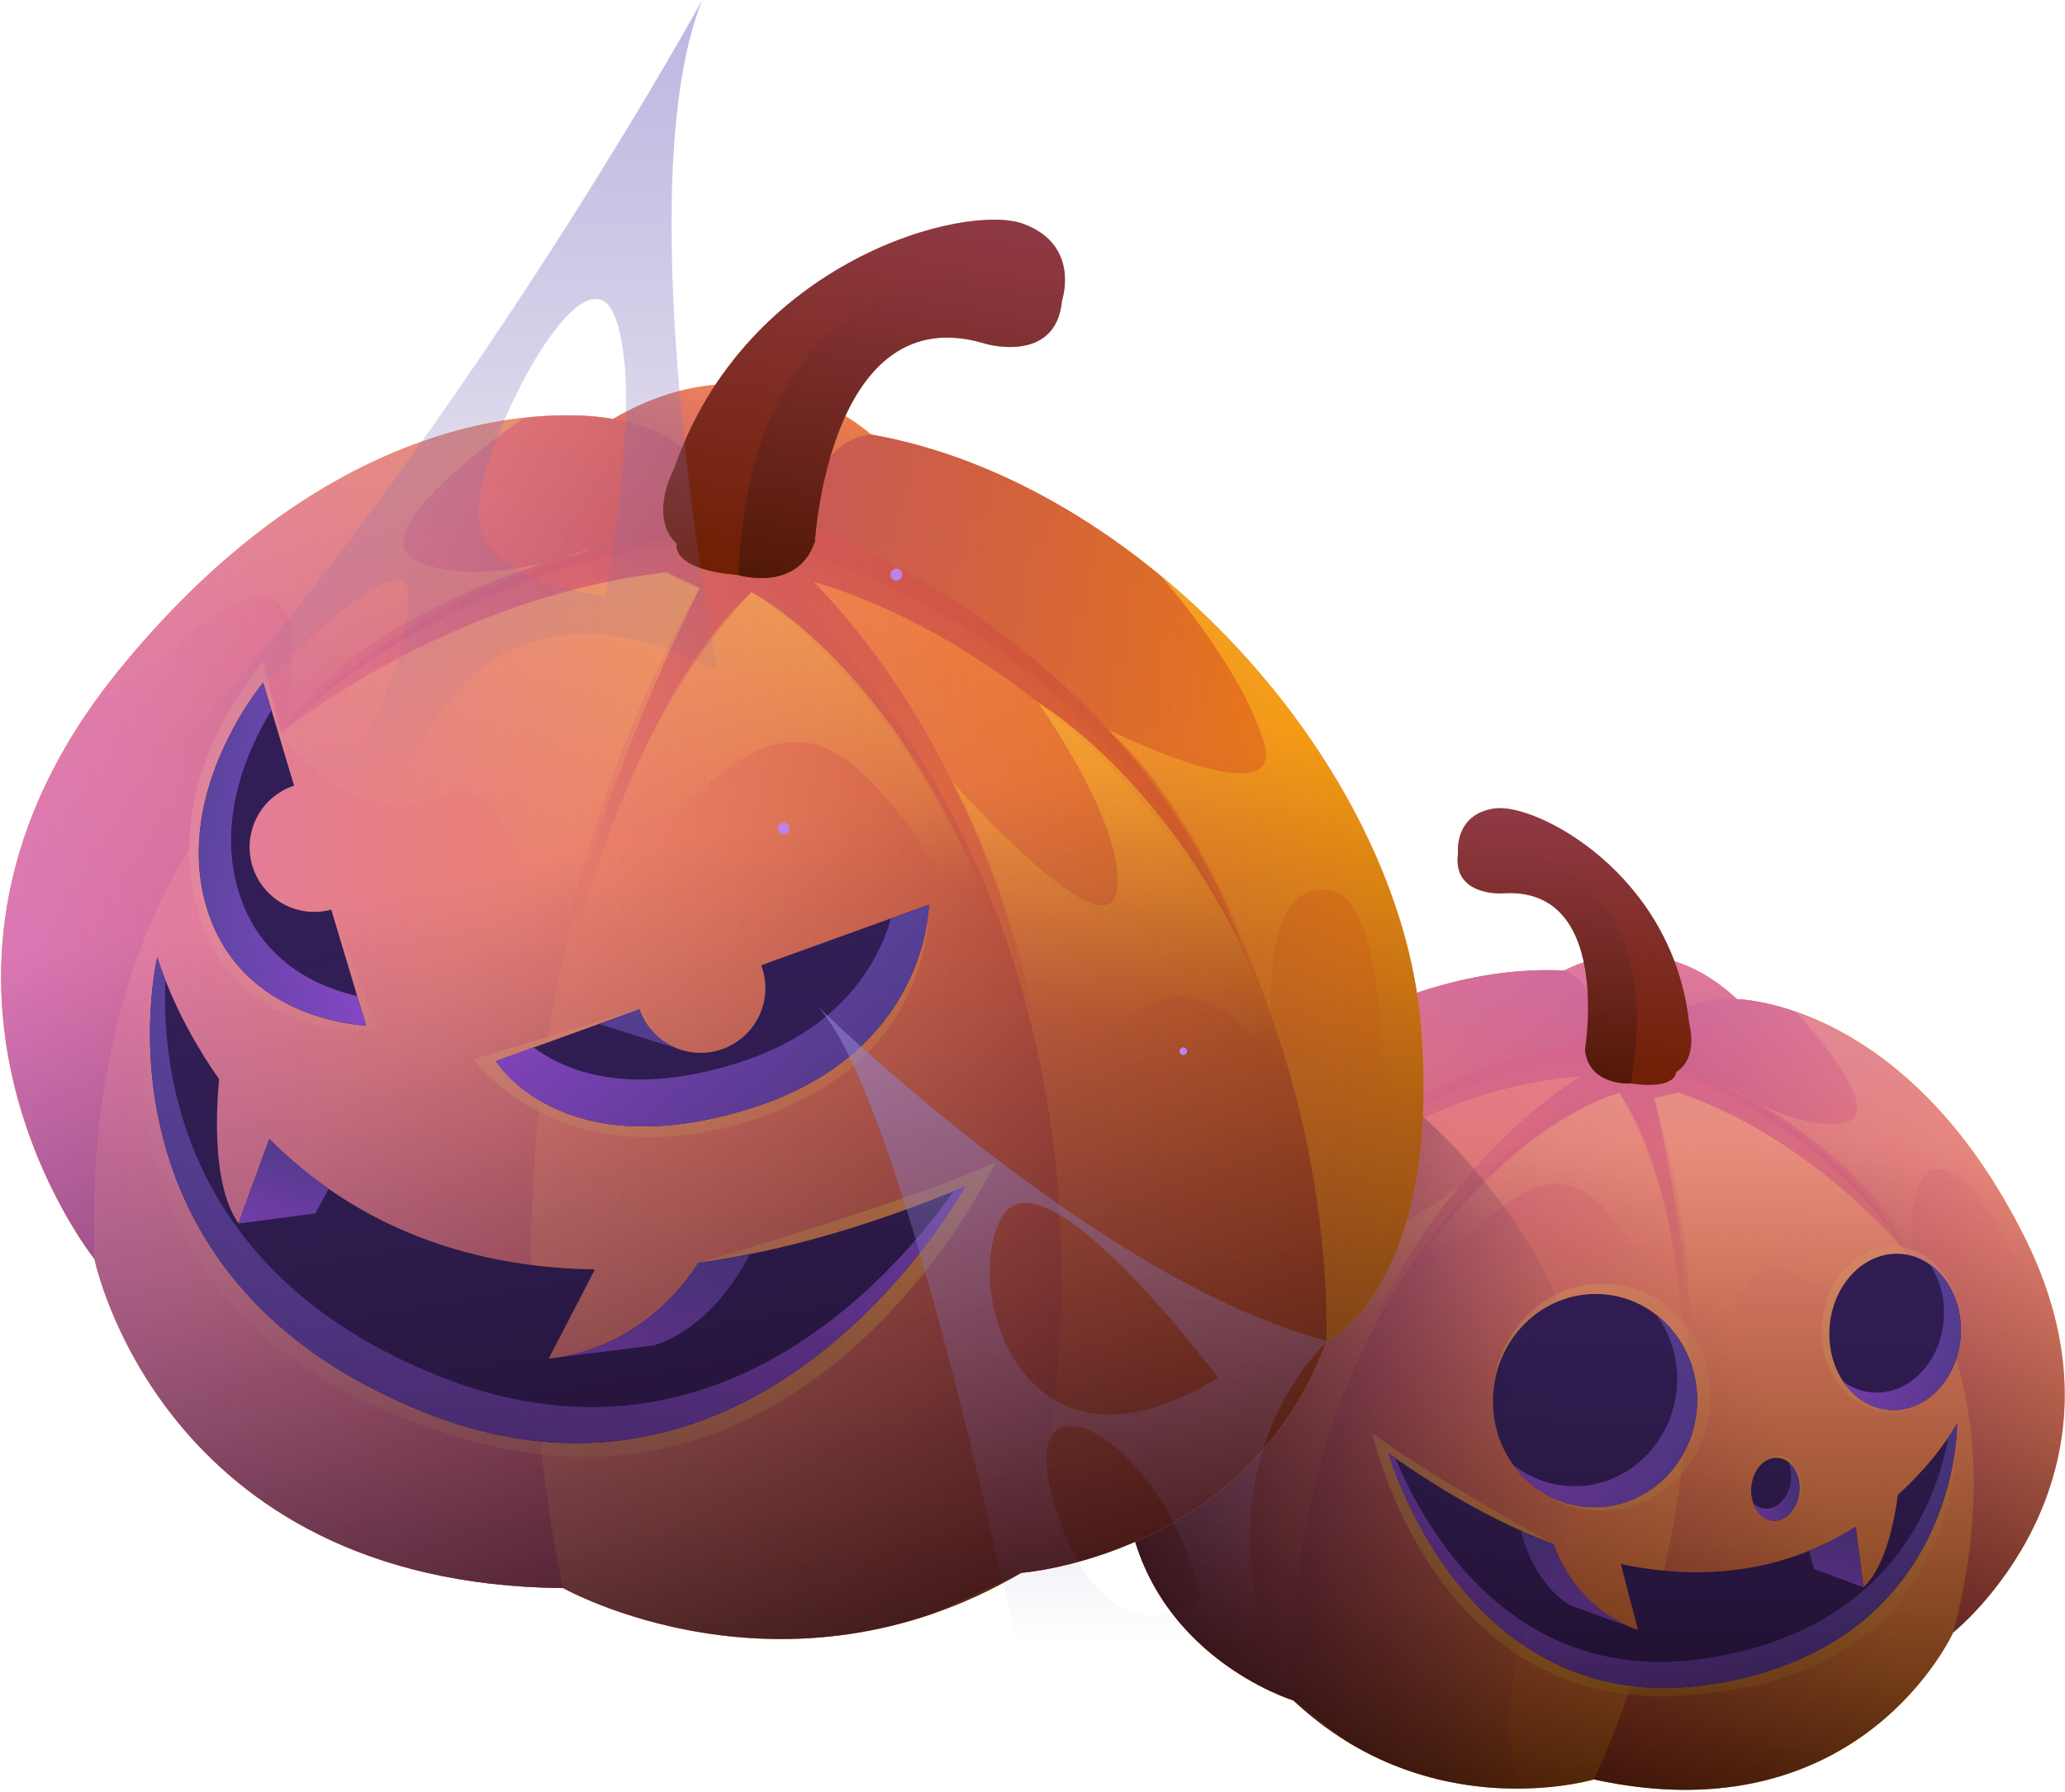
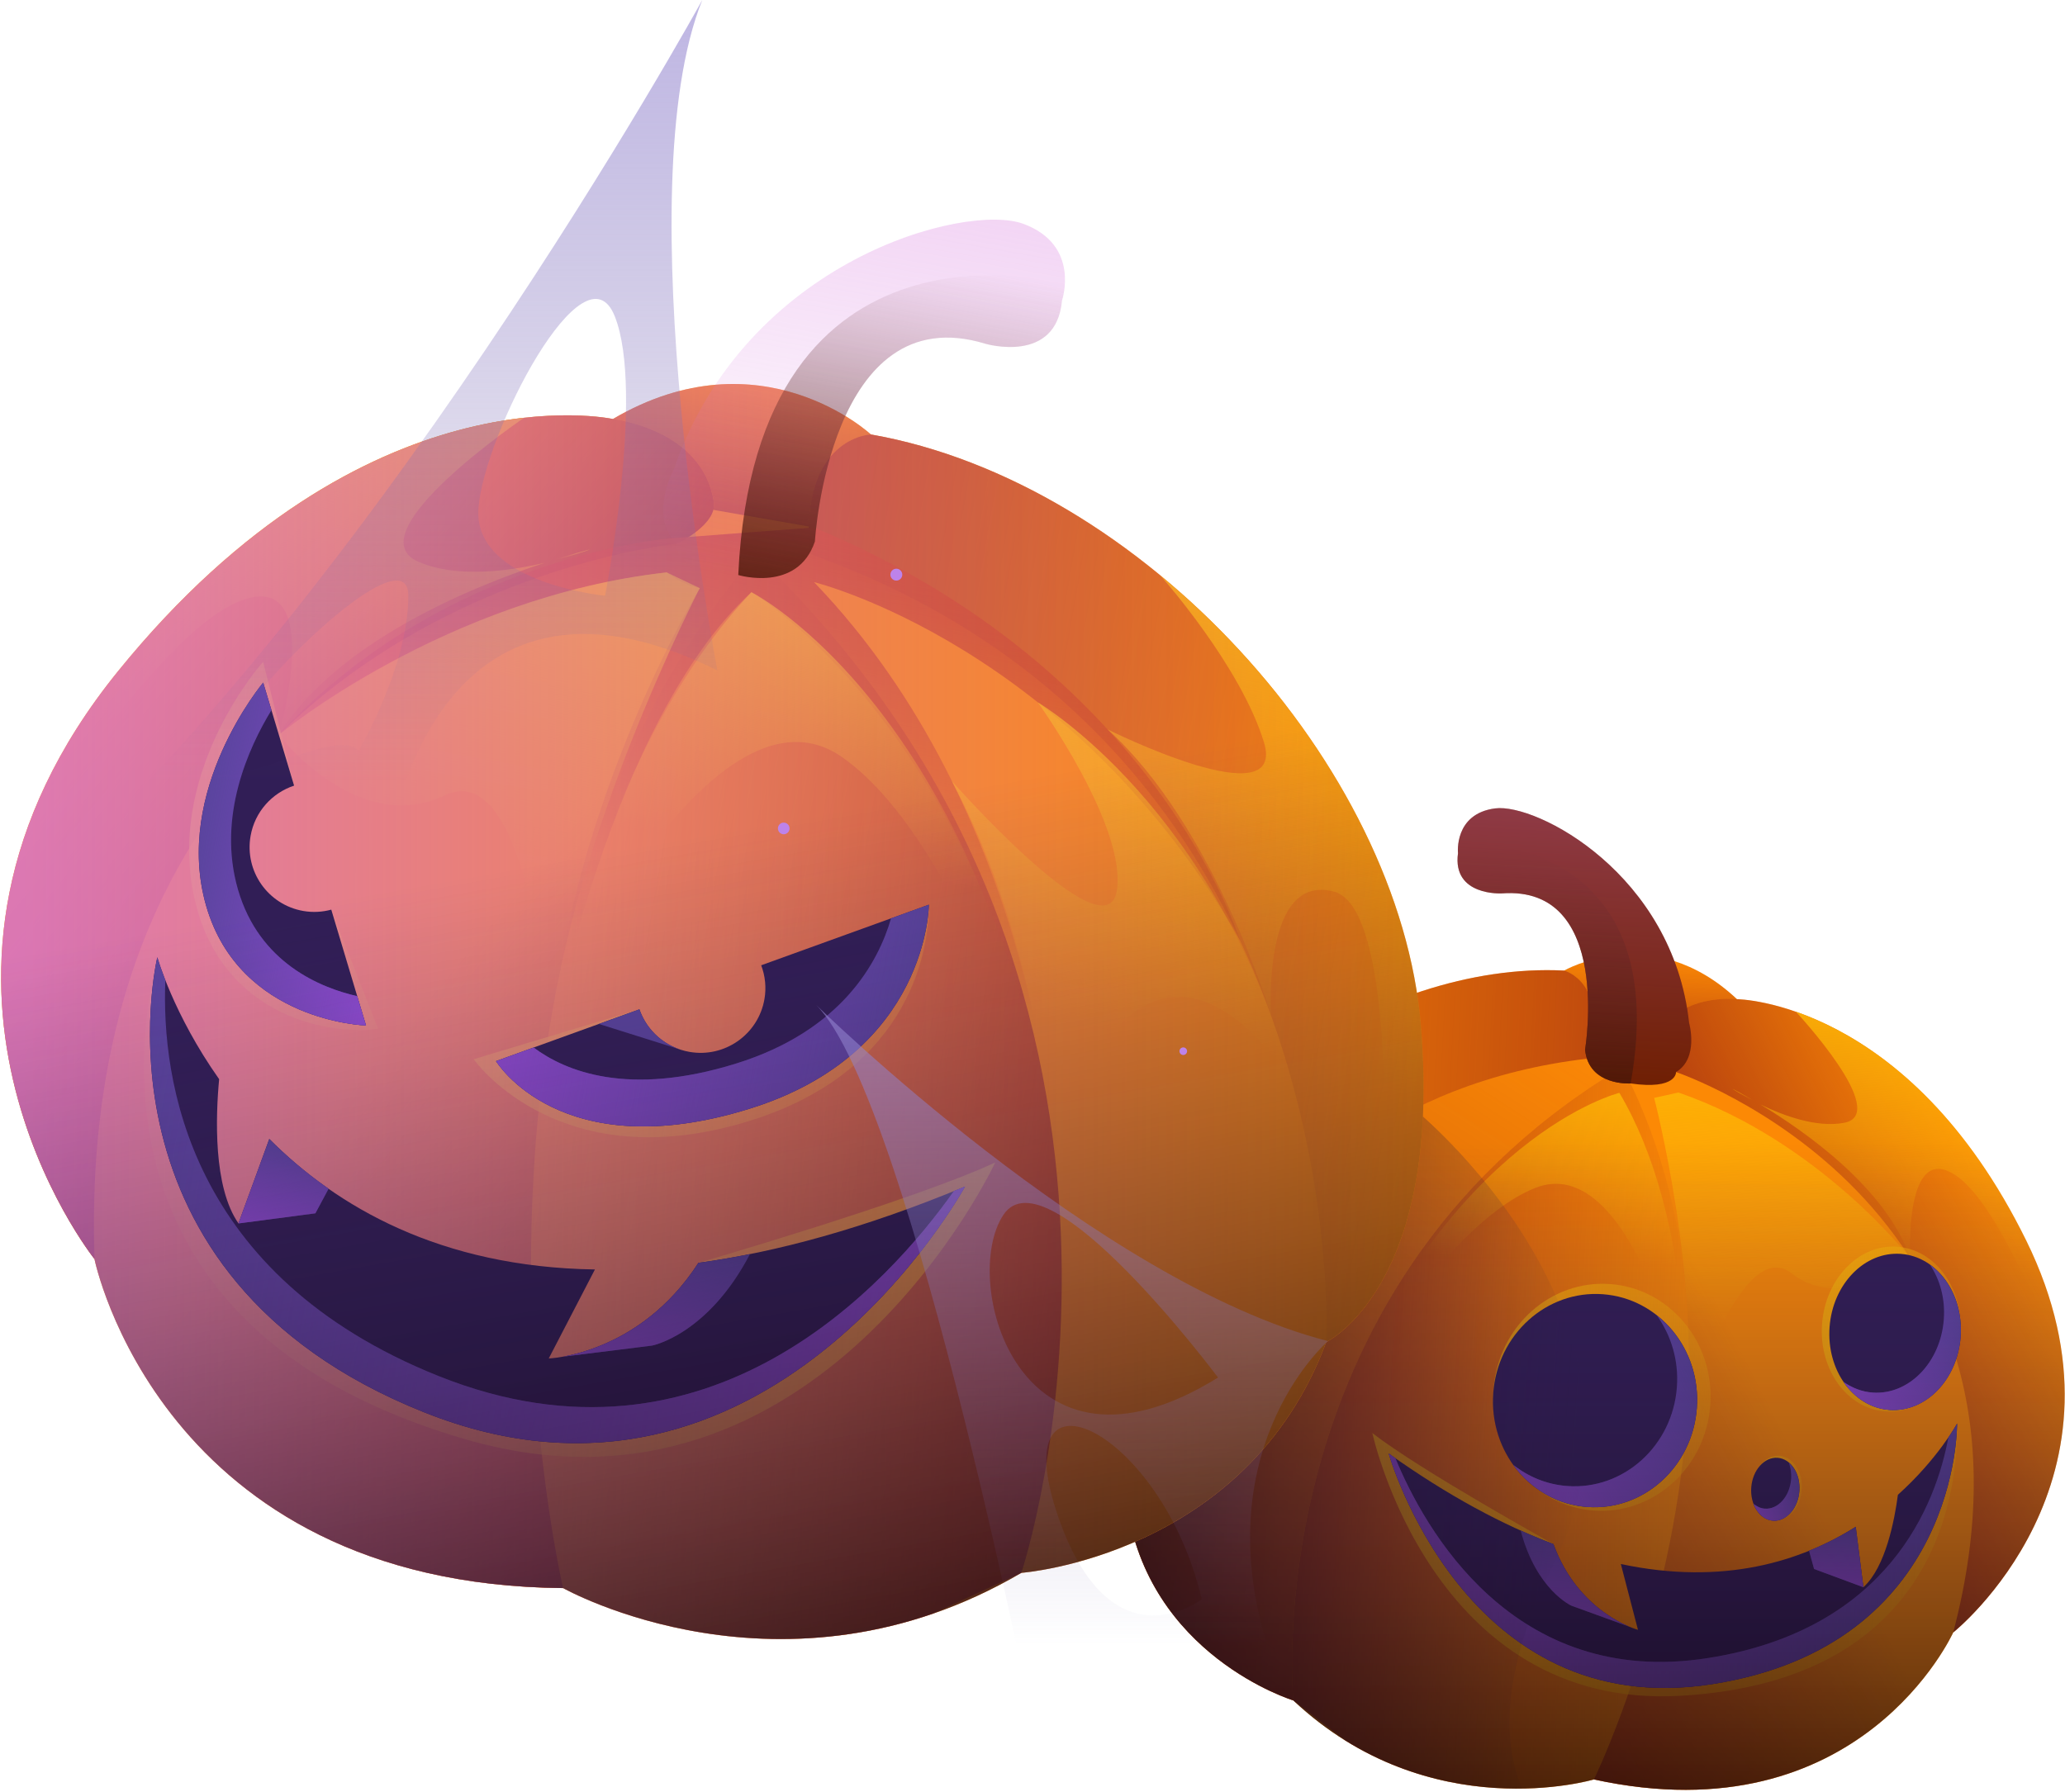
<svg xmlns="http://www.w3.org/2000/svg" width="462" height="401" viewBox="0 0 462 401" fill="none">
  <path d="M388.614 223.601C388.614 223.601 426.852 223.858 453.3 277.553C479.746 331.251 436.994 365.306 436.994 365.306C436.994 365.306 416.297 411.241 356.605 398.206C356.605 398.206 319.844 409.165 289.349 380.518C289.349 380.518 256.615 370.511 252.035 336.115C252.035 336.115 236.739 324.018 248.675 286.182C260.609 248.346 308.271 215.097 349.946 217.197C349.946 217.197 369.647 205.747 388.614 223.601Z" fill="#FC8905" />
  <path d="M453.3 277.553C479.746 331.251 436.993 365.306 436.993 365.306C462.267 269.093 374.979 239.905 374.979 239.905C374.979 239.905 369.608 235.734 370.897 232.458C374.998 222.049 388.614 223.601 388.614 223.601C388.614 223.601 426.854 223.858 453.3 277.553Z" fill="url(#paint0_linear_3005_6121)" />
  <path d="M364.826 242.457L374.982 239.905C374.982 239.905 462.27 269.093 436.996 365.306C436.996 365.306 416.299 411.241 356.606 398.206C356.606 398.206 398.332 312.664 364.826 242.457Z" fill="url(#paint1_linear_3005_6121)" />
  <path d="M396.431 398.027C395.548 398.268 394.646 398.492 393.729 398.703C394.644 398.492 395.548 398.268 396.431 398.027Z" fill="url(#paint2_linear_3005_6121)" />
  <path d="M372.733 400.416C371.619 400.358 370.489 400.279 369.344 400.176C370.489 400.279 371.619 400.361 372.733 400.416Z" fill="url(#paint3_linear_3005_6121)" />
  <path d="M380.039 400.474C378.995 400.512 377.936 400.532 376.858 400.529C377.934 400.532 378.995 400.512 380.039 400.474Z" fill="url(#paint4_linear_3005_6121)" />
  <path d="M393.203 398.819C391.358 399.228 389.446 399.57 387.466 399.839C389.446 399.572 391.358 399.228 393.203 398.819Z" fill="url(#paint5_linear_3005_6121)" />
  <path d="M404.562 395.22C403.814 395.535 403.051 395.838 402.274 396.132C403.054 395.836 403.816 395.533 404.562 395.22Z" fill="url(#paint6_linear_3005_6121)" />
  <path d="M361.285 239.84L364.826 242.457C398.332 312.664 356.604 398.205 356.604 398.205C356.604 398.205 328.57 406.557 301.157 389.599L289.346 380.518C289.346 380.518 280.424 289.458 361.285 239.84Z" fill="url(#paint7_linear_3005_6121)" />
  <path d="M361.29 399.114C362.517 399.326 363.732 399.518 364.925 399.682C363.732 399.521 362.519 399.328 361.29 399.114Z" fill="url(#paint8_linear_3005_6121)" />
  <path d="M407.119 394.077C406.359 394.436 405.584 394.785 404.793 395.124C405.587 394.785 406.361 394.436 407.119 394.077Z" fill="url(#paint9_linear_3005_6121)" />
  <path d="M409.632 392.824C408.911 393.206 408.167 393.575 407.412 393.938C408.167 393.575 408.908 393.204 409.632 392.824Z" fill="url(#paint10_linear_3005_6121)" />
  <path d="M362.726 236.222L361.285 239.84C280.425 289.458 289.349 380.518 289.349 380.518C289.349 380.518 256.615 370.511 252.035 336.115C252.035 336.115 268.474 242.055 362.726 236.222Z" fill="url(#paint11_linear_3005_6121)" />
  <path d="M248.672 286.18C260.606 248.344 308.269 215.095 349.944 217.195C349.944 217.195 360.323 219.87 355.043 236.91L355.029 236.922C267.58 247.239 252.035 336.113 252.035 336.113C252.035 336.113 236.739 324.018 248.672 286.18Z" fill="url(#paint12_linear_3005_6121)" />
  <path d="M370.9 232.458C370.746 232.847 370.693 233.249 370.707 233.656L356.051 232.917C358.641 219.449 349.945 217.197 349.945 217.197C349.945 217.197 369.649 205.749 388.616 223.603C388.616 223.603 375.001 222.049 370.9 232.458Z" fill="url(#paint13_linear_3005_6121)" />
-   <path d="M427.373 281.575C427.373 281.575 407.966 255.959 375.492 244.48C375.492 244.48 372.711 245.825 370.082 245.692C370.082 245.692 381.977 281.339 376.897 317.78C376.897 317.78 378.742 268.412 362.305 244.557C362.305 244.557 322.501 257.231 298.901 316.385C298.901 316.385 312.87 267.505 353.388 240.951C353.388 240.951 313.103 241.584 278.298 279.627C278.298 279.627 299.762 242.332 355.242 232.874L375.891 239.248C375.891 239.248 409.029 249.397 427.373 281.575Z" fill="url(#paint14_linear_3005_6121)" />
  <path d="M427.374 281.575C427.374 281.575 407.069 255.355 375.492 244.48L370.082 245.692C370.082 245.692 380.861 287.264 376.897 317.78C376.897 317.78 389.235 275.811 400.798 284.935C412.359 294.06 427.374 281.575 427.374 281.575Z" fill="url(#paint15_linear_3005_6121)" />
  <path d="M376.943 310.633C376.943 310.633 378.547 272.013 362.305 244.557C362.305 244.557 324.412 253.815 298.507 317.486C298.507 317.486 321.715 274.635 343.364 265.884C365.014 257.135 376.943 310.633 376.943 310.633Z" fill="url(#paint16_linear_3005_6121)" />
  <path d="M393.841 247.15C390.132 245.338 387.604 243.655 387.604 243.655C387.604 243.655 390.093 244.898 393.841 247.15Z" fill="url(#paint17_linear_3005_6121)" />
  <path d="M393.841 247.15C398.984 249.659 406.405 252.413 412.568 251.268C423.176 249.296 401.789 226.403 401.789 226.403C415.3 231.11 436.639 243.725 453.3 277.553C456.877 284.818 459.179 291.717 460.502 298.226L461.849 308.945C461.849 308.962 461.851 308.978 461.851 308.995C461.719 308.596 449.376 271.188 437.681 263.118C425.923 255.004 427.373 281.573 427.373 281.573C421.995 265.809 403.617 253.027 393.841 247.15Z" fill="url(#paint18_linear_3005_6121)" />
-   <path d="M298.901 316.385C298.901 316.385 307.604 287.262 326.283 265.752C326.283 265.752 297.718 286.331 298.211 276.514C298.706 266.697 316.23 251.206 316.23 251.206C316.23 251.206 286.046 260.715 265.662 299.126C265.662 299.126 293.676 269.148 298.901 316.385Z" fill="url(#paint19_linear_3005_6121)" />
  <path d="M248.672 286.179C256.098 262.639 277.358 240.877 302.396 228.298C301.954 228.616 287.48 239.003 281.469 249.452C275.363 260.065 305.004 252.849 305.004 252.849C285.924 263.524 271.192 289.658 271.192 289.658C271.192 289.658 277.437 268.687 265.989 269.226C254.544 269.762 246.014 325.747 246.014 325.755C243.582 318.035 242.593 305.452 248.672 286.179Z" fill="url(#paint20_linear_3005_6121)" />
  <path d="M347.551 345.535C347.551 345.535 317.754 329.029 307.033 320.689C307.033 320.689 320.391 382.64 375.871 379.493C434.012 376.198 438.089 333.106 437.863 318.555C437.863 318.555 427.13 352.922 411.917 360.885C396.705 368.844 355.013 367.115 340.886 356.377C326.758 345.636 347.551 345.535 347.551 345.535Z" fill="url(#paint21_linear_3005_6121)" />
  <path d="M382.64 314.48C381.608 328.473 369.913 339.016 356.522 338.027C343.13 337.039 333.111 324.893 334.143 310.898C335.175 296.905 346.871 286.362 360.262 287.351C373.654 288.339 383.672 300.485 382.64 314.48Z" fill="url(#paint22_linear_3005_6121)" />
  <path d="M438.602 298.561C437.852 308.736 430.313 316.474 421.764 315.844C413.215 315.214 406.893 306.453 407.646 296.278C408.396 286.103 415.935 278.364 424.484 278.994C433.033 279.625 439.353 288.385 438.602 298.561Z" fill="url(#paint23_linear_3005_6121)" />
  <path d="M403.109 333.375C402.815 337.347 400.114 340.385 397.073 340.159C394.033 339.935 391.808 336.534 392.101 332.562C392.395 328.591 395.096 325.553 398.137 325.779C401.175 326.005 403.402 329.404 403.109 333.375Z" fill="url(#paint24_linear_3005_6121)" />
-   <path d="M388.614 223.601C388.614 223.601 426.852 223.858 453.3 277.553C479.746 331.251 436.994 365.306 436.994 365.306C436.994 365.306 416.297 411.241 356.605 398.206C356.605 398.206 319.844 409.165 289.349 380.518C289.349 380.518 256.615 370.511 252.035 336.115C252.035 336.115 236.739 324.018 248.675 286.182C260.609 248.346 308.271 215.097 349.946 217.197C349.946 217.197 369.647 205.747 388.614 223.601Z" fill="url(#paint25_linear_3005_6121)" />
  <path d="M377.903 228.909C377.903 228.909 380.149 236.821 374.98 239.903C374.98 239.903 375.194 243.951 364.824 242.455C364.824 242.455 355.459 243.109 354.62 234.914C354.62 234.914 360.793 198.105 336.05 199.921C336.05 199.921 324.874 200.611 326.197 190.929C326.197 190.929 325.249 182.108 334.501 180.903C343.757 179.7 374.29 195.584 377.903 228.909Z" fill="#6F1F03" />
  <path d="M354.622 234.916C354.622 234.916 360.794 198.107 336.052 199.923C336.052 199.923 324.876 200.614 326.199 190.932C326.199 190.932 326.083 189.851 326.329 188.396C326.329 188.396 374.917 185.868 364.824 242.457C364.824 242.457 355.462 243.112 354.622 234.916Z" fill="url(#paint26_linear_3005_6121)" />
  <path d="M377.903 228.909C377.903 228.909 380.149 236.821 374.98 239.903C374.98 239.903 375.194 243.951 364.824 242.455C364.824 242.455 355.459 243.109 354.62 234.914C354.62 234.914 360.793 198.105 336.05 199.921C336.05 199.921 324.874 200.611 326.197 190.929C326.197 190.929 325.249 182.108 334.501 180.903C343.757 179.7 374.29 195.584 377.903 228.909Z" fill="url(#paint27_linear_3005_6121)" />
  <path d="M347.552 345.535C353.27 361.243 366.461 364.721 366.461 364.721L362.629 350.002C385.655 354.885 402.994 349.372 415.185 341.662L416.89 355.193C421.891 350.671 423.89 340.036 424.612 334.511C433.608 326.424 437.861 318.555 437.861 318.555C437.861 318.555 438.515 368.152 383.112 376.872C327.709 385.591 310.697 325.276 310.697 325.276C324.134 334.833 336.398 341.342 347.552 345.535Z" fill="#311E56" />
  <path d="M312.181 326.315C318.606 341.867 338.418 377.918 382.109 371.041C422.665 364.656 433.182 336.373 435.905 321.67C437.214 319.748 437.863 318.555 437.863 318.555C437.863 318.555 438.517 368.152 383.114 376.872C327.711 385.591 310.699 325.276 310.699 325.276C311.195 325.63 311.688 325.969 312.181 326.315Z" fill="#5A449E" />
  <path d="M312.181 326.315C318.606 341.867 338.418 377.918 382.109 371.041C422.665 364.656 433.182 336.373 435.905 321.67C437.214 319.748 437.863 318.555 437.863 318.555C437.863 318.555 438.517 368.152 383.114 376.872C327.711 385.591 310.699 325.276 310.699 325.276C311.195 325.63 311.688 325.969 312.181 326.315Z" fill="url(#paint28_linear_3005_6121)" />
  <path d="M415.185 341.662L416.891 355.193L405.864 351.109L404.738 347.029C408.565 345.477 412.051 343.644 415.185 341.662Z" fill="#5A449E" />
  <path d="M415.185 341.662L416.891 355.193L405.864 351.109L404.738 347.029C408.565 345.477 412.051 343.644 415.185 341.662Z" fill="url(#paint29_linear_3005_6121)" />
  <path d="M347.552 345.535C351.898 357.476 360.558 362.345 364.465 363.997L351.6 359.331C351.6 359.331 343.748 355.872 340.217 342.509L340.215 342.502C342.712 343.623 345.158 344.636 347.552 345.535Z" fill="#5A449E" />
  <path d="M347.552 345.535C351.898 357.476 360.558 362.345 364.465 363.997L351.6 359.331C351.6 359.331 343.748 355.872 340.217 342.509L340.215 342.502C342.712 343.623 345.158 344.636 347.552 345.535Z" fill="url(#paint30_linear_3005_6121)" />
  <path d="M438.655 299.135C437.943 308.774 430.801 316.104 422.704 315.505C414.605 314.906 408.618 306.609 409.33 296.968C410.042 287.329 417.184 280 425.281 280.596C433.378 281.198 439.365 289.497 438.655 299.135Z" fill="#311E56" />
  <path d="M431.761 282.985C434.012 286.295 435.234 290.615 434.89 295.255C434.178 304.894 427.036 312.224 418.939 311.627C416.553 311.451 414.359 310.593 412.459 309.243C414.884 312.808 418.504 315.199 422.702 315.51C430.798 316.108 437.94 308.779 438.652 299.14C439.155 292.335 436.317 286.218 431.761 282.985Z" fill="#5A449E" />
  <path d="M431.761 282.985C434.012 286.295 435.234 290.615 434.89 295.255C434.178 304.894 427.036 312.224 418.939 311.627C416.553 311.451 414.359 310.593 412.459 309.243C414.884 312.808 418.504 315.199 422.702 315.51C430.798 316.108 437.94 308.779 438.652 299.14C439.155 292.335 436.317 286.218 431.761 282.985Z" fill="url(#paint31_linear_3005_6121)" />
  <path d="M379.636 315.108C378.667 328.254 367.681 338.157 355.1 337.226C342.519 336.298 333.109 324.888 334.078 311.742C335.048 298.596 346.034 288.693 358.614 289.622C371.195 290.553 380.608 301.962 379.636 315.108Z" fill="#311E56" />
  <path d="M370.668 294.346C373.87 298.794 375.612 304.423 375.169 310.427C374.197 323.573 363.214 333.476 350.633 332.545C346.084 332.209 341.959 330.489 338.579 327.823C342.387 333.111 348.266 336.721 355.1 337.224C367.681 338.153 378.664 328.249 379.636 315.105C380.257 306.715 376.634 299.046 370.668 294.346Z" fill="#5A449E" />
  <path d="M370.668 294.346C373.87 298.794 375.612 304.423 375.169 310.427C374.197 323.573 363.214 333.476 350.633 332.545C346.084 332.209 341.959 330.489 338.579 327.823C342.387 333.111 348.266 336.721 355.1 337.224C367.681 338.153 378.664 328.249 379.636 315.105C380.257 306.715 376.634 299.046 370.668 294.346Z" fill="url(#paint32_linear_3005_6121)" />
  <path d="M402.57 333.662C402.284 337.547 399.643 340.515 396.669 340.296C393.696 340.077 391.519 336.75 391.806 332.865C392.092 328.981 394.735 326.012 397.706 326.231C400.682 326.45 402.859 329.777 402.57 333.662Z" fill="#311E56" />
  <path d="M400.208 327.309C400.617 328.403 400.824 329.649 400.726 330.975C400.439 334.859 397.796 337.83 394.825 337.609C393.889 337.539 393.05 337.137 392.323 336.534C393.115 338.646 394.71 340.151 396.668 340.298C399.641 340.517 402.282 337.546 402.568 333.664C402.768 330.999 401.791 328.624 400.208 327.309Z" fill="#5A449E" />
  <path d="M400.208 327.309C400.617 328.403 400.824 329.649 400.726 330.975C400.439 334.859 397.796 337.83 394.825 337.609C393.889 337.539 393.05 337.137 392.323 336.534C393.115 338.646 394.71 340.151 396.668 340.298C399.641 340.517 402.282 337.546 402.568 333.664C402.768 330.999 401.791 328.624 400.208 327.309Z" fill="url(#paint33_linear_3005_6121)" />
  <path d="M252.035 336.115C256.615 370.511 289.349 380.518 289.349 380.518C307.128 397.219 327.024 400.452 340.536 400.25C336.208 390.082 335.66 374.215 347.608 349.983C374.622 295.2 316.394 248.173 316.394 248.173C317.275 236.261 304.377 230.475 300.831 229.116C276.478 241.808 255.944 263.135 248.675 286.182C236.739 324.018 252.035 336.115 252.035 336.115Z" fill="url(#paint34_linear_3005_6121)" />
  <path d="M453.301 277.553C426.855 223.855 388.615 223.6 388.615 223.6C383.886 219.15 379.111 216.521 374.608 215.08C365.589 191.203 342.367 179.878 334.503 180.903C325.252 182.108 326.199 190.929 326.199 190.929C324.876 200.611 336.052 199.921 336.052 199.921C347.774 199.06 352.552 206.87 354.339 215.328C351.575 216.252 349.944 217.195 349.944 217.195C308.269 215.095 260.609 248.343 248.673 286.179C236.739 324.015 252.033 336.112 252.033 336.112C256.613 370.509 289.347 380.515 289.347 380.515C319.842 409.162 356.603 398.203 356.603 398.203C416.295 411.238 436.992 365.303 436.992 365.303C436.992 365.303 479.749 331.251 453.301 277.553Z" fill="url(#paint35_linear_3005_6121)" />
  <path d="M137.129 93.771C137.129 93.771 82.048 81.616 26.421 150.185C-29.203 218.753 21.134 281.736 21.134 281.736C21.134 281.736 35.858 354.584 125.982 355.385C125.982 355.385 175.266 383.188 228.509 351.974C228.509 351.974 278.866 348.303 296.719 300.331C296.719 300.331 322.679 287.94 317.909 229.614C313.137 171.288 255.475 107.853 194.849 97.225C194.849 97.225 170.26 74.306 137.129 93.771Z" fill="#FC8905" />
  <path d="M26.423 150.185C-29.201 218.753 21.136 281.736 21.136 281.736C16.296 135.078 151.401 121.685 151.401 121.685C151.401 121.685 160.493 117.446 159.709 112.31C157.22 95.996 137.131 93.771 137.131 93.771C137.131 93.771 82.048 81.616 26.423 150.185Z" fill="url(#paint36_linear_3005_6121)" />
  <path d="M165.17 128.682L151.398 121.685C151.398 121.685 16.294 135.076 21.134 281.736C21.134 281.736 35.858 354.584 125.982 355.385C125.982 355.385 93.984 218.686 165.17 128.682Z" fill="url(#paint37_linear_3005_6121)" />
  <path d="M68.756 342.085C69.947 342.723 71.174 343.339 72.422 343.94C71.174 343.339 69.949 342.72 68.756 342.085Z" fill="url(#paint38_linear_3005_6121)" />
  <path d="M86.547 349.525C87.875 349.946 89.236 350.343 90.617 350.723C89.236 350.341 87.877 349.944 86.547 349.525Z" fill="url(#paint39_linear_3005_6121)" />
  <path d="M73.14 344.281C75.661 345.472 78.297 346.593 81.058 347.627C78.299 346.593 75.661 345.474 73.14 344.281Z" fill="url(#paint40_linear_3005_6121)" />
  <path d="M57.981 335.381C58.953 336.079 59.949 336.764 60.971 337.44C59.952 336.767 58.953 336.079 57.981 335.381Z" fill="url(#paint41_linear_3005_6121)" />
  <path d="M171.118 126.079L165.17 128.682C93.984 218.686 125.982 355.385 125.982 355.385C125.982 355.385 163.565 376.58 208.548 361.168L228.509 351.974C228.509 351.974 271.167 223.927 171.118 126.079Z" fill="url(#paint42_linear_3005_6121)" />
  <path d="M112.877 354.719C111.263 354.567 109.678 354.389 108.119 354.19C109.678 354.389 111.263 354.57 112.877 354.719Z" fill="url(#paint43_linear_3005_6121)" />
  <path d="M51.475 330.276C52.389 331.063 53.334 331.838 54.303 332.605C53.336 331.838 52.391 331.061 51.475 330.276Z" fill="url(#paint44_linear_3005_6121)" />
-   <path d="M170.231 120.405L171.119 126.079C271.168 223.928 228.509 351.974 228.509 351.974C228.509 351.974 278.866 348.304 296.719 300.331C296.719 300.331 303.883 159.665 170.231 120.405Z" fill="url(#paint45_linear_3005_6121)" />
  <path d="M317.909 229.614C313.136 171.286 255.474 107.853 194.849 97.226C194.849 97.226 179.045 97.673 181.058 123.912L181.072 123.934C303.471 167.416 296.719 300.333 296.719 300.333C296.719 300.333 322.681 287.94 317.909 229.614Z" fill="url(#paint46_linear_3005_6121)" />
  <path d="M159.707 112.31C159.801 112.921 159.745 113.515 159.591 114.095L180.916 117.833C181.602 97.613 194.846 97.223 194.846 97.223C194.846 97.223 170.257 74.303 137.129 93.769C137.129 93.769 157.217 95.996 159.707 112.31Z" fill="url(#paint47_linear_3005_6121)" />
  <path d="M62.395 164.459C62.395 164.459 98.699 133.971 149.166 128.097C149.166 128.097 152.727 130.943 156.551 131.614C156.551 131.614 127.767 178.988 123.137 233.063C123.137 233.063 136.651 161.452 168.107 132.528C168.107 132.528 221.206 163.795 235.774 256.603C235.774 256.603 231.692 181.725 182.112 130.262C182.112 130.262 239.849 144.365 277.444 210.483C277.444 210.483 258.787 149.814 182.09 118.037L150.304 120.445C150.304 120.445 99.317 124.186 62.395 164.459Z" fill="url(#paint48_linear_3005_6121)" />
  <path d="M62.397 164.459C62.397 164.459 100.189 133.399 149.167 128.097L156.552 131.614C156.552 131.614 127.431 187.874 123.138 233.063C123.138 233.063 119.137 168.659 99.52 177.994C79.901 187.333 62.397 164.459 62.397 164.459Z" fill="url(#paint49_linear_3005_6121)" />
  <path d="M125.412 222.77C125.412 222.77 135.753 166.698 168.107 132.528C168.107 132.528 219.575 158.255 235.978 258.319C235.978 258.319 216.633 189.084 188.364 169.409C160.092 149.733 125.412 222.77 125.412 222.77Z" fill="url(#paint50_linear_3005_6121)" />
  <path d="M121.9 125.933C127.83 124.545 132.016 122.95 132.016 122.95C132.016 122.95 128.03 123.919 121.9 125.933Z" fill="url(#paint51_linear_3005_6121)" />
  <path d="M121.9 125.933C113.681 127.857 102.105 129.387 93.619 125.721C79.008 119.409 117.265 93.487 117.265 93.487C96.289 95.83 61.467 106.987 26.424 150.185C18.899 159.46 13.328 168.63 9.294 177.559L3.843 192.536C3.836 192.56 3.829 192.584 3.824 192.608C4.144 192.076 34.15 142.316 53.613 134.539C73.182 126.722 62.393 164.461 62.393 164.461C75.296 143.546 105.913 131.181 121.9 125.933Z" fill="url(#paint52_linear_3005_6121)" />
  <path d="M235.774 256.604C235.774 256.604 232.796 211.866 212.978 174.81C212.978 174.81 247.323 213.764 249.825 199.485C252.329 185.204 232.2 157.182 232.2 157.182C232.2 157.182 272.497 180.744 289.234 242.669C289.234 242.669 258.761 190.376 235.774 256.604Z" fill="url(#paint53_linear_3005_6121)" />
  <path d="M317.908 229.614C314.94 193.322 291.489 155.063 259.594 128.766C260.128 129.368 277.542 149.049 282.764 166.047C288.071 183.308 247.803 163.225 247.803 163.225C271.749 184.829 284.378 227.242 284.378 227.242C284.378 227.242 282.266 195.035 298.554 199.557C314.841 204.08 308.77 287.394 308.77 287.404C314.796 277.098 320.338 259.324 317.908 229.614Z" fill="url(#paint54_linear_3005_6121)" />
  <path d="M156.253 282.597C156.253 282.597 204.517 268.614 222.668 260.133C222.668 260.133 183.165 344.859 104.398 322.163C21.856 298.38 30.102 235.065 35.194 214.212C35.194 214.212 39.375 267.159 58.648 283.591C77.918 300.023 138.452 311.189 162.288 300.372C186.127 289.552 156.253 282.597 156.253 282.597Z" fill="url(#paint55_linear_3005_6121)" />
  <path d="M65.797 175.805L58.869 148.094C58.869 148.094 37.826 171.485 43.185 199.533C48.377 226.694 72.516 231.841 84.603 230.222L74.118 203.56C74.118 203.56 58.843 210.026 53.24 194.462C47.636 178.899 65.797 175.805 65.797 175.805Z" fill="url(#paint56_linear_3005_6121)" />
  <path d="M143.052 225.862L105.974 237.033C105.974 237.033 123.433 261.999 162.712 252.221C200.466 242.823 207.786 216.648 207.817 202.442L179.084 235.866L148.212 244.434L134.717 240.61L143.052 225.862Z" fill="url(#paint57_linear_3005_6121)" />
  <path d="M137.129 93.771C137.129 93.771 82.048 81.616 26.421 150.185C-29.203 218.753 21.134 281.736 21.134 281.736C21.134 281.736 35.858 354.584 125.982 355.385C125.982 355.385 175.266 383.188 228.509 351.974C228.509 351.974 278.866 348.303 296.719 300.331C296.719 300.331 322.679 287.94 317.909 229.614C313.137 171.288 255.475 107.853 194.849 97.225C194.849 97.225 170.26 74.306 137.129 93.771Z" fill="url(#paint58_linear_3005_6121)" />
-   <path d="M150.798 104.916C150.798 104.916 144.974 115.56 151.399 121.685C151.399 121.685 149.766 127.438 165.171 128.682C165.171 128.682 178.423 132.69 182.317 121.179C182.317 121.179 185.495 66.216 220.485 76.933C220.485 76.933 236.332 81.585 237.6 67.227C237.6 67.227 241.853 54.848 228.94 50.085C216.03 45.32 166.91 58.165 150.798 104.916Z" fill="#6F1F03" />
  <path d="M182.317 121.177C182.317 121.177 185.494 66.214 220.485 76.93C220.485 76.93 236.332 81.585 237.6 67.224C237.6 67.224 238.119 65.709 238.242 63.534C238.242 63.534 169.185 43.982 165.168 128.68C165.168 128.68 178.425 132.69 182.317 121.177Z" fill="url(#paint59_linear_3005_6121)" />
  <path d="M150.798 104.916C150.798 104.916 144.974 115.56 151.399 121.685C151.399 121.685 149.766 127.438 165.171 128.682C165.171 128.682 178.423 132.69 182.317 121.179C182.317 121.179 185.495 66.216 220.485 76.933C220.485 76.933 236.332 81.585 237.6 67.227C237.6 67.227 241.853 54.848 228.94 50.085C216.03 45.32 166.91 58.165 150.798 104.916Z" fill="url(#paint60_linear_3005_6121)" />
  <path d="M207.815 202.447L170.301 216.011C171.187 218.359 171.49 220.962 171.025 223.612C169.642 231.5 162.127 236.773 154.24 235.39C148.873 234.449 144.724 230.668 143.052 225.864L110.979 237.461C110.979 237.461 125.345 261.275 167.708 248.105C207.791 235.642 207.815 202.447 207.815 202.447Z" fill="#311E56" />
  <path d="M152.054 234.822L152.058 234.815C147.764 233.35 144.491 229.992 143.052 225.864L133.993 229.141L152.054 234.822Z" fill="#5A449E" />
  <path d="M207.815 202.447L199.357 205.504C196.531 215.249 188.35 230.641 164.658 238.007C140.533 245.507 126.478 239.715 119.387 234.42L110.979 237.461C110.979 237.461 125.345 261.275 167.708 248.105C207.791 235.642 207.815 202.447 207.815 202.447Z" fill="#5A449E" />
  <path d="M207.815 202.447L199.357 205.504C196.531 215.249 188.35 230.641 164.658 238.007C140.533 245.507 126.478 239.715 119.387 234.42L110.979 237.461C110.979 237.461 125.345 261.275 167.708 248.105C207.791 235.642 207.815 202.447 207.815 202.447Z" fill="url(#paint61_linear_3005_6121)" />
  <path d="M67.838 203.856C59.951 202.473 54.678 194.958 56.061 187.073C57.016 181.63 60.891 177.432 65.796 175.808L58.885 152.752C58.885 152.752 38.612 176.9 46.153 202.803C53.694 228.705 81.887 229.48 81.887 229.48L74.117 203.561C72.127 204.099 69.999 204.234 67.838 203.856Z" fill="#311E56" />
  <path d="M53.254 199.117C48.501 182.794 55.653 167.228 60.73 158.912L58.883 152.749C58.883 152.749 38.61 176.898 46.151 202.8C53.692 228.703 81.885 229.477 81.885 229.477L79.919 222.922C71.697 221.051 58.024 215.504 53.254 199.117Z" fill="#5A449E" />
  <path d="M53.254 199.117C48.501 182.794 55.653 167.228 60.73 158.912L58.883 152.749C58.883 152.749 38.61 176.898 46.151 202.8C53.692 228.703 81.885 229.477 81.885 229.477L79.919 222.922C71.697 221.051 58.024 215.504 53.254 199.117Z" fill="url(#paint62_linear_3005_6121)" />
  <path d="M156.253 282.598C142.886 303.319 122.771 303.999 122.771 303.999L133.103 284.082C98.387 283.562 75.255 269.954 60.245 254.874L53.361 273.777C47.648 265.637 48.259 249.686 49.028 241.5C38.735 226.923 35.197 214.212 35.197 214.212C35.197 214.212 18.01 285.33 94.841 316.02C171.67 346.709 215.893 265.531 215.893 265.531C193.437 274.871 173.669 280.219 156.253 282.598Z" fill="#311E56" />
  <path d="M213.422 266.536C199.088 286.798 158.786 332.163 98.197 307.961C41.956 285.496 36.094 241.372 36.991 219.333C35.738 216.141 35.197 214.212 35.197 214.212C35.197 214.212 18.01 285.33 94.841 316.02C171.67 346.709 215.893 265.531 215.893 265.531C215.063 265.875 214.242 266.202 213.422 266.536Z" fill="#5A449E" />
  <path d="M213.422 266.536C199.088 286.798 158.786 332.163 98.197 307.961C41.956 285.496 36.094 241.372 36.991 219.333C35.738 216.141 35.197 214.212 35.197 214.212C35.197 214.212 18.01 285.33 94.841 316.02C171.67 346.709 215.893 265.531 215.893 265.531C215.063 265.875 214.242 266.202 213.422 266.536Z" fill="url(#paint63_linear_3005_6121)" />
  <path d="M60.246 254.875L53.361 273.777L70.561 271.516L73.514 266.017C68.516 262.529 64.107 258.752 60.246 254.875Z" fill="#5A449E" />
  <path d="M60.246 254.875L53.361 273.777L70.561 271.516L73.514 266.017C68.516 262.529 64.107 258.752 60.246 254.875Z" fill="url(#paint64_linear_3005_6121)" />
  <path d="M156.254 282.598C146.093 298.349 132.04 302.515 125.88 303.61L145.913 301.111C145.913 301.111 158.342 298.708 167.793 280.645C167.793 280.645 167.796 280.64 167.798 280.635C163.841 281.431 159.99 282.088 156.254 282.598Z" fill="#5A449E" />
  <path d="M156.254 282.598C146.093 298.349 132.04 302.515 125.88 303.61L145.913 301.111C145.913 301.111 158.342 298.708 167.793 280.645C167.793 280.645 167.796 280.64 167.798 280.635C163.841 281.431 159.99 282.088 156.254 282.598Z" fill="url(#paint65_linear_3005_6121)" />
  <path d="M317.909 229.612C313.137 171.284 255.475 107.851 194.849 97.223C194.849 97.223 192.814 95.333 189.139 93.098C194.481 81.52 203.911 71.853 220.487 76.928C220.487 76.928 236.334 81.58 237.602 67.222C237.602 67.222 241.855 54.843 228.942 50.081C217.968 46.032 180.859 54.714 160.068 86.1C153.119 86.697 145.39 88.912 137.129 93.767C137.129 93.767 82.048 81.612 26.421 150.18C-29.203 218.749 21.134 281.732 21.134 281.732C21.134 281.732 35.858 354.58 125.982 355.381C125.982 355.381 175.266 383.183 228.509 351.97C228.509 351.97 278.866 348.299 296.719 300.326C296.719 300.331 322.682 287.94 317.909 229.612Z" fill="url(#paint66_linear_3005_6121)" />
  <path d="M265.584 235.239C265.584 235.71 265.202 236.089 264.733 236.089C264.265 236.089 263.883 235.708 263.883 235.239C263.883 234.77 264.265 234.388 264.733 234.388C265.202 234.388 265.584 234.768 265.584 235.239Z" fill="#BD83EA" />
  <path d="M200.536 129.925C201.272 129.925 201.868 129.329 201.868 128.594C201.868 127.859 201.272 127.263 200.536 127.263C199.801 127.263 199.205 127.859 199.205 128.594C199.205 129.329 199.801 129.925 200.536 129.925Z" fill="#BD83EA" />
  <path d="M176.647 185.388C176.647 186.107 176.063 186.691 175.344 186.691C174.625 186.691 174.041 186.107 174.041 185.388C174.041 184.668 174.625 184.085 175.344 184.085C176.063 184.085 176.647 184.668 176.647 185.388Z" fill="#BD83EA" />
  <path d="M157.122 0C157.122 0 80.213 139.866 0 206.285C26.117 189.609 65.29 170.514 87.196 188.355C87.196 188.355 96.945 118.571 160.494 150.021C160.494 150.021 139.881 42.721 157.122 0ZM80.246 167.962C74.581 162.296 51.269 178.637 49.121 170.358C46.973 162.079 91.356 117.414 91.356 133.32C91.359 149.225 80.246 167.962 80.246 167.962ZM135.368 133.32C135.368 133.32 105.738 130.488 107.044 113.71C108.352 96.934 130.793 53.796 137.546 70.789C144.3 87.785 135.368 133.32 135.368 133.32Z" fill="url(#paint67_linear_3005_6121)" />
  <path d="M297.103 300.111C245.757 286.94 182.573 224.858 182.573 224.858C204.013 246.298 232.698 393.595 232.698 393.595C248.977 361.05 285.229 373.414 285.229 373.414C267.765 325.484 297.103 300.111 297.103 300.111ZM236.469 338.581C224.698 303.263 259.88 319.703 268.868 357.891C268.868 357.891 248.24 373.898 236.469 338.581ZM224.47 271.887C234.265 257.073 272.506 308.268 272.506 308.268C227.939 335.931 214.676 286.702 224.47 271.887Z" fill="url(#paint68_linear_3005_6121)" />
  <defs>
    <linearGradient id="paint0_linear_3005_6121" x1="402.441" y1="297.833" x2="450.978" y2="272.977" gradientUnits="userSpaceOnUse">
      <stop stop-color="#992213" stop-opacity="0.7" />
      <stop offset="1" stop-color="#992213" stop-opacity="0" />
    </linearGradient>
    <linearGradient id="paint1_linear_3005_6121" x1="330.282" y1="346.806" x2="434.026" y2="293.679" gradientUnits="userSpaceOnUse">
      <stop stop-color="#992213" stop-opacity="0.7" />
      <stop offset="0.627" stop-color="#992213" stop-opacity="0" />
    </linearGradient>
    <linearGradient id="paint2_linear_3005_6121" x1="393.749" y1="398.298" x2="396.411" y2="398.432" gradientUnits="userSpaceOnUse">
      <stop stop-color="#992213" stop-opacity="0.7" />
      <stop offset="1" stop-color="#992213" stop-opacity="0" />
    </linearGradient>
    <linearGradient id="paint3_linear_3005_6121" x1="369.342" y1="400.212" x2="372.735" y2="400.383" gradientUnits="userSpaceOnUse">
      <stop stop-color="#992213" stop-opacity="0.7" />
      <stop offset="1" stop-color="#992213" stop-opacity="0" />
    </linearGradient>
    <linearGradient id="paint4_linear_3005_6121" x1="376.863" y1="400.423" x2="380.032" y2="400.582" gradientUnits="userSpaceOnUse">
      <stop stop-color="#992213" stop-opacity="0.7" />
      <stop offset="1" stop-color="#992213" stop-opacity="0" />
    </linearGradient>
    <linearGradient id="paint5_linear_3005_6121" x1="387.497" y1="399.187" x2="393.169" y2="399.473" gradientUnits="userSpaceOnUse">
      <stop stop-color="#992213" stop-opacity="0.7" />
      <stop offset="1" stop-color="#992213" stop-opacity="0" />
    </linearGradient>
    <linearGradient id="paint6_linear_3005_6121" x1="402.303" y1="395.618" x2="404.537" y2="395.731" gradientUnits="userSpaceOnUse">
      <stop stop-color="#992213" stop-opacity="0.7" />
      <stop offset="1" stop-color="#992213" stop-opacity="0" />
    </linearGradient>
    <linearGradient id="paint7_linear_3005_6121" x1="291.651" y1="317.144" x2="377.212" y2="321.453" gradientUnits="userSpaceOnUse">
      <stop stop-color="#992213" stop-opacity="0.7" />
      <stop offset="1" stop-color="#992213" stop-opacity="0" />
    </linearGradient>
    <linearGradient id="paint8_linear_3005_6121" x1="361.28" y1="399.307" x2="364.936" y2="399.491" gradientUnits="userSpaceOnUse">
      <stop stop-color="#992213" stop-opacity="0.7" />
      <stop offset="1" stop-color="#992213" stop-opacity="0" />
    </linearGradient>
    <linearGradient id="paint9_linear_3005_6121" x1="404.824" y1="394.543" x2="407.091" y2="394.657" gradientUnits="userSpaceOnUse">
      <stop stop-color="#992213" stop-opacity="0.7" />
      <stop offset="1" stop-color="#992213" stop-opacity="0" />
    </linearGradient>
    <linearGradient id="paint10_linear_3005_6121" x1="407.442" y1="393.326" x2="409.6" y2="393.434" gradientUnits="userSpaceOnUse">
      <stop stop-color="#992213" stop-opacity="0.7" />
      <stop offset="1" stop-color="#992213" stop-opacity="0" />
    </linearGradient>
    <linearGradient id="paint11_linear_3005_6121" x1="261.356" y1="364.343" x2="349.651" y2="227.77" gradientUnits="userSpaceOnUse">
      <stop stop-color="#992213" stop-opacity="0.7" />
      <stop offset="1" stop-color="#992213" stop-opacity="0" />
    </linearGradient>
    <linearGradient id="paint12_linear_3005_6121" x1="353.993" y1="279.324" x2="245.975" y2="273.884" gradientUnits="userSpaceOnUse">
      <stop stop-color="#992213" stop-opacity="0.6" />
      <stop offset="1" stop-color="#992213" stop-opacity="0" />
    </linearGradient>
    <linearGradient id="paint13_linear_3005_6121" x1="368.617" y1="233.549" x2="369.612" y2="213.774" gradientUnits="userSpaceOnUse">
      <stop stop-color="#992213" stop-opacity="0.6" />
      <stop offset="1" stop-color="#992213" stop-opacity="0" />
    </linearGradient>
    <linearGradient id="paint14_linear_3005_6121" x1="355.24" y1="232.874" x2="350.902" y2="319.004" gradientUnits="userSpaceOnUse">
      <stop stop-color="#CE480D" />
      <stop offset="0.795" stop-color="#CE480D" stop-opacity="0" />
    </linearGradient>
    <linearGradient id="paint15_linear_3005_6121" x1="399.632" y1="245.695" x2="395.953" y2="318.739" gradientUnits="userSpaceOnUse">
      <stop offset="1e-08" stop-color="#FEB906" stop-opacity="0.8" />
      <stop offset="0.715" stop-color="#FEB906" stop-opacity="0" />
    </linearGradient>
    <linearGradient id="paint16_linear_3005_6121" x1="341.279" y1="243.498" x2="337.454" y2="319.449" gradientUnits="userSpaceOnUse">
      <stop offset="1e-08" stop-color="#FEB906" stop-opacity="0.8" />
      <stop offset="0.507" stop-color="#FEB906" stop-opacity="0" />
    </linearGradient>
    <linearGradient id="paint17_linear_3005_6121" x1="390.802" y1="243.817" x2="390.642" y2="246.99" gradientUnits="userSpaceOnUse">
      <stop offset="1e-08" stop-color="#FEB906" stop-opacity="0.8" />
      <stop offset="0.715" stop-color="#FEB906" stop-opacity="0" />
    </linearGradient>
    <linearGradient id="paint18_linear_3005_6121" x1="430.376" y1="227.843" x2="426.379" y2="307.21" gradientUnits="userSpaceOnUse">
      <stop offset="1e-08" stop-color="#FEB906" stop-opacity="0.8" />
      <stop offset="0.715" stop-color="#FEB906" stop-opacity="0" />
    </linearGradient>
    <linearGradient id="paint19_linear_3005_6121" x1="297.592" y1="250.267" x2="294.274" y2="316.152" gradientUnits="userSpaceOnUse">
      <stop offset="1e-08" stop-color="#FEB906" stop-opacity="0.8" />
      <stop offset="0.715" stop-color="#FEB906" stop-opacity="0" />
    </linearGradient>
    <linearGradient id="paint20_linear_3005_6121" x1="277.32" y1="227.036" x2="272.282" y2="327.078" gradientUnits="userSpaceOnUse">
      <stop offset="1e-08" stop-color="#FEB906" stop-opacity="0.8" />
      <stop offset="0.715" stop-color="#FEB906" stop-opacity="0" />
    </linearGradient>
    <linearGradient id="paint21_linear_3005_6121" x1="305.851" y1="344.14" x2="436.394" y2="350.714" gradientUnits="userSpaceOnUse">
      <stop stop-color="#FEB906" stop-opacity="0.7" />
      <stop offset="1" stop-color="#FEB906" stop-opacity="0.3" />
    </linearGradient>
    <linearGradient id="paint22_linear_3005_6121" x1="334.143" y1="310.897" x2="382.64" y2="314.481" gradientUnits="userSpaceOnUse">
      <stop stop-color="#FEB906" stop-opacity="0.7" />
      <stop offset="1" stop-color="#FEB906" stop-opacity="0.3" />
    </linearGradient>
    <linearGradient id="paint23_linear_3005_6121" x1="407.645" y1="296.275" x2="438.602" y2="298.562" gradientUnits="userSpaceOnUse">
      <stop stop-color="#FEB906" stop-opacity="0.7" />
      <stop offset="1" stop-color="#FEB906" stop-opacity="0.3" />
    </linearGradient>
    <linearGradient id="paint24_linear_3005_6121" x1="392.101" y1="332.563" x2="403.108" y2="333.377" gradientUnits="userSpaceOnUse">
      <stop stop-color="#FEB906" stop-opacity="0.7" />
      <stop offset="1" stop-color="#FEB906" stop-opacity="0.3" />
    </linearGradient>
    <linearGradient id="paint25_linear_3005_6121" x1="358.016" y1="213.19" x2="348.567" y2="400.825" gradientUnits="userSpaceOnUse">
      <stop offset="0.015" stop-color="#D777DD" stop-opacity="0.7" />
      <stop offset="1" stop-color="#D777DD" stop-opacity="0" />
    </linearGradient>
    <linearGradient id="paint26_linear_3005_6121" x1="344.595" y1="241.49" x2="347.222" y2="189.338" gradientUnits="userSpaceOnUse">
      <stop stop-color="#491607" stop-opacity="0.8" />
      <stop offset="1" stop-color="#491607" stop-opacity="0" />
    </linearGradient>
    <linearGradient id="paint27_linear_3005_6121" x1="353.782" y1="181.745" x2="350.752" y2="241.899" gradientUnits="userSpaceOnUse">
      <stop offset="0.015" stop-color="#D777DD" stop-opacity="0.3" />
      <stop offset="1" stop-color="#D777DD" stop-opacity="0" />
    </linearGradient>
    <linearGradient id="paint28_linear_3005_6121" x1="309.788" y1="343.382" x2="436.326" y2="349.755" gradientUnits="userSpaceOnUse">
      <stop stop-color="#8F4BD1" />
      <stop offset="1" stop-color="#8F4BD1" stop-opacity="0" />
    </linearGradient>
    <linearGradient id="paint29_linear_3005_6121" x1="410.626" y1="354.878" x2="411.301" y2="341.467" gradientUnits="userSpaceOnUse">
      <stop stop-color="#8F4BD1" />
      <stop offset="1" stop-color="#8F4BD1" stop-opacity="0" />
    </linearGradient>
    <linearGradient id="paint30_linear_3005_6121" x1="351.831" y1="363.361" x2="352.849" y2="343.139" gradientUnits="userSpaceOnUse">
      <stop stop-color="#8F4BD1" />
      <stop offset="1" stop-color="#8F4BD1" stop-opacity="0" />
    </linearGradient>
    <linearGradient id="paint31_linear_3005_6121" x1="411.706" y1="307.682" x2="439.346" y2="294.336" gradientUnits="userSpaceOnUse">
      <stop stop-color="#8F4BD1" />
      <stop offset="1" stop-color="#8F4BD1" stop-opacity="0" />
    </linearGradient>
    <linearGradient id="paint32_linear_3005_6121" x1="339.104" y1="328.906" x2="380.361" y2="308.985" gradientUnits="userSpaceOnUse">
      <stop stop-color="#8F4BD1" />
      <stop offset="1" stop-color="#8F4BD1" stop-opacity="0" />
    </linearGradient>
    <linearGradient id="paint33_linear_3005_6121" x1="392.507" y1="336.983" x2="403.019" y2="331.908" gradientUnits="userSpaceOnUse">
      <stop stop-color="#8F4BD1" />
      <stop offset="1" stop-color="#8F4BD1" stop-opacity="0" />
    </linearGradient>
    <linearGradient id="paint34_linear_3005_6121" x1="244.178" y1="309.181" x2="355.139" y2="317.381" gradientUnits="userSpaceOnUse">
      <stop offset="0.005" stop-color="#0C0108" stop-opacity="0.7" />
      <stop offset="1" stop-color="#332051" stop-opacity="0" />
    </linearGradient>
    <linearGradient id="paint35_linear_3005_6121" x1="353.027" y1="400.534" x2="353.027" y2="180.841" gradientUnits="userSpaceOnUse">
      <stop stop-color="#0C0108" stop-opacity="0.7" />
      <stop offset="0.659" stop-color="#332051" stop-opacity="0" />
    </linearGradient>
    <linearGradient id="paint36_linear_3005_6121" x1="92.928" y1="196.008" x2="31.26" y2="144.363" gradientUnits="userSpaceOnUse">
      <stop stop-color="#992213" stop-opacity="0.7" />
      <stop offset="1" stop-color="#992213" stop-opacity="0" />
    </linearGradient>
    <linearGradient id="paint37_linear_3005_6121" x1="180.675" y1="290.078" x2="48.862" y2="179.69" gradientUnits="userSpaceOnUse">
      <stop stop-color="#992213" stop-opacity="0.7" />
      <stop offset="0.627" stop-color="#992213" stop-opacity="0" />
    </linearGradient>
    <linearGradient id="paint38_linear_3005_6121" x1="72.526" y1="343.352" x2="68.654" y2="342.673" gradientUnits="userSpaceOnUse">
      <stop stop-color="#992213" stop-opacity="0.7" />
      <stop offset="1" stop-color="#992213" stop-opacity="0" />
    </linearGradient>
    <linearGradient id="paint39_linear_3005_6121" x1="90.66" y1="350.487" x2="86.507" y2="349.759" gradientUnits="userSpaceOnUse">
      <stop stop-color="#992213" stop-opacity="0.7" />
      <stop offset="1" stop-color="#992213" stop-opacity="0" />
    </linearGradient>
    <linearGradient id="paint40_linear_3005_6121" x1="81.225" y1="346.679" x2="72.974" y2="345.232" gradientUnits="userSpaceOnUse">
      <stop stop-color="#992213" stop-opacity="0.7" />
      <stop offset="1" stop-color="#992213" stop-opacity="0" />
    </linearGradient>
    <linearGradient id="paint41_linear_3005_6121" x1="61.102" y1="336.696" x2="57.851" y2="336.127" gradientUnits="userSpaceOnUse">
      <stop stop-color="#992213" stop-opacity="0.7" />
      <stop offset="1" stop-color="#992213" stop-opacity="0" />
    </linearGradient>
    <linearGradient id="paint42_linear_3005_6121" x1="245.95" y1="260.069" x2="121.48" y2="238.245" gradientUnits="userSpaceOnUse">
      <stop stop-color="#992213" stop-opacity="0.7" />
      <stop offset="1" stop-color="#992213" stop-opacity="0" />
    </linearGradient>
    <linearGradient id="paint43_linear_3005_6121" x1="112.852" y1="354.868" x2="108.145" y2="354.043" gradientUnits="userSpaceOnUse">
      <stop stop-color="#992213" stop-opacity="0.7" />
      <stop offset="1" stop-color="#992213" stop-opacity="0" />
    </linearGradient>
    <linearGradient id="paint44_linear_3005_6121" x1="54.46" y1="331.716" x2="51.32" y2="331.165" gradientUnits="userSpaceOnUse">
      <stop stop-color="#992213" stop-opacity="0.7" />
      <stop offset="1" stop-color="#992213" stop-opacity="0" />
    </linearGradient>
    <linearGradient id="paint45_linear_3005_6121" x1="274.068" y1="337.878" x2="191.801" y2="112.53" gradientUnits="userSpaceOnUse">
      <stop stop-color="#992213" stop-opacity="0.7" />
      <stop offset="1" stop-color="#992213" stop-opacity="0" />
    </linearGradient>
    <linearGradient id="paint46_linear_3005_6121" x1="168.677" y1="185.258" x2="325.816" y2="212.81" gradientUnits="userSpaceOnUse">
      <stop stop-color="#992213" stop-opacity="0.6" />
      <stop offset="1" stop-color="#992213" stop-opacity="0" />
    </linearGradient>
    <linearGradient id="paint47_linear_3005_6121" x1="162.634" y1="114.628" x2="167.678" y2="85.861" gradientUnits="userSpaceOnUse">
      <stop stop-color="#992213" stop-opacity="0.6" />
      <stop offset="1" stop-color="#992213" stop-opacity="0" />
    </linearGradient>
    <linearGradient id="paint48_linear_3005_6121" x1="182.093" y1="118.039" x2="160.124" y2="243.34" gradientUnits="userSpaceOnUse">
      <stop stop-color="#CE480D" />
      <stop offset="0.795" stop-color="#CE480D" stop-opacity="0" />
    </linearGradient>
    <linearGradient id="paint49_linear_3005_6121" x1="114.048" y1="121.94" x2="95.417" y2="228.204" gradientUnits="userSpaceOnUse">
      <stop offset="1e-08" stop-color="#FEB906" stop-opacity="0.8" />
      <stop offset="0.715" stop-color="#FEB906" stop-opacity="0" />
    </linearGradient>
    <linearGradient id="paint50_linear_3005_6121" x1="198.693" y1="137.892" x2="179.32" y2="248.385" gradientUnits="userSpaceOnUse">
      <stop offset="1e-08" stop-color="#FEB906" stop-opacity="0.8" />
      <stop offset="0.507" stop-color="#FEB906" stop-opacity="0" />
    </linearGradient>
    <linearGradient id="paint51_linear_3005_6121" x1="127.362" y1="122.133" x2="126.553" y2="126.747" gradientUnits="userSpaceOnUse">
      <stop offset="1e-08" stop-color="#FEB906" stop-opacity="0.8" />
      <stop offset="0.715" stop-color="#FEB906" stop-opacity="0" />
    </linearGradient>
    <linearGradient id="paint52_linear_3005_6121" x1="75.674" y1="86.195" x2="55.431" y2="201.654" gradientUnits="userSpaceOnUse">
      <stop offset="1e-08" stop-color="#FEB906" stop-opacity="0.8" />
      <stop offset="0.715" stop-color="#FEB906" stop-opacity="0" />
    </linearGradient>
    <linearGradient id="paint53_linear_3005_6121" x1="259.312" y1="161.936" x2="242.507" y2="257.785" gradientUnits="userSpaceOnUse">
      <stop offset="1e-08" stop-color="#FEB906" stop-opacity="0.8" />
      <stop offset="0.715" stop-color="#FEB906" stop-opacity="0" />
    </linearGradient>
    <linearGradient id="paint54_linear_3005_6121" x1="296.075" y1="135.162" x2="270.558" y2="280.704" gradientUnits="userSpaceOnUse">
      <stop offset="1e-08" stop-color="#FEB906" stop-opacity="0.8" />
      <stop offset="0.715" stop-color="#FEB906" stop-opacity="0" />
    </linearGradient>
    <linearGradient id="paint55_linear_3005_6121" x1="216.688" y1="294.244" x2="26.776" y2="260.947" gradientUnits="userSpaceOnUse">
      <stop stop-color="#FEB906" stop-opacity="0.7" />
      <stop offset="1" stop-color="#FEB906" stop-opacity="0.3" />
    </linearGradient>
    <linearGradient id="paint56_linear_3005_6121" x1="42.453" y1="184.829" x2="91.066" y2="193.353" gradientUnits="userSpaceOnUse">
      <stop stop-color="#FEB906" stop-opacity="0.7" />
      <stop offset="1" stop-color="#FEB906" stop-opacity="0.3" />
    </linearGradient>
    <linearGradient id="paint57_linear_3005_6121" x1="109.456" y1="217.171" x2="203.024" y2="233.576" gradientUnits="userSpaceOnUse">
      <stop stop-color="#FEB906" stop-opacity="0.7" />
      <stop offset="1" stop-color="#FEB906" stop-opacity="0.3" />
    </linearGradient>
    <linearGradient id="paint58_linear_3005_6121" x1="0.251" y1="226.358" x2="318.495" y2="226.364" gradientUnits="userSpaceOnUse">
      <stop offset="0.015" stop-color="#D777DD" stop-opacity="0.8" />
      <stop offset="1" stop-color="#D777DD" stop-opacity="0" />
    </linearGradient>
    <linearGradient id="paint59_linear_3005_6121" x1="194.584" y1="133.918" x2="207.886" y2="58.049" gradientUnits="userSpaceOnUse">
      <stop stop-color="#491607" stop-opacity="0.8" />
      <stop offset="1" stop-color="#491607" stop-opacity="0" />
    </linearGradient>
    <linearGradient id="paint60_linear_3005_6121" x1="200.939" y1="44.98" x2="185.596" y2="132.49" gradientUnits="userSpaceOnUse">
      <stop offset="0.015" stop-color="#D777DD" stop-opacity="0.3" />
      <stop offset="1" stop-color="#D777DD" stop-opacity="0" />
    </linearGradient>
    <linearGradient id="paint61_linear_3005_6121" x1="114.577" y1="216.933" x2="202.879" y2="232.414" gradientUnits="userSpaceOnUse">
      <stop stop-color="#8F4BD1" />
      <stop offset="1" stop-color="#8F4BD1" stop-opacity="0" />
    </linearGradient>
    <linearGradient id="paint62_linear_3005_6121" x1="88.045" y1="194.345" x2="44.468" y2="186.704" gradientUnits="userSpaceOnUse">
      <stop stop-color="#8F4BD1" />
      <stop offset="1" stop-color="#8F4BD1" stop-opacity="0" />
    </linearGradient>
    <linearGradient id="paint63_linear_3005_6121" x1="211.273" y1="291.864" x2="27.19" y2="259.589" gradientUnits="userSpaceOnUse">
      <stop stop-color="#8F4BD1" />
      <stop offset="1" stop-color="#8F4BD1" stop-opacity="0" />
    </linearGradient>
    <linearGradient id="paint64_linear_3005_6121" x1="62.476" y1="275.374" x2="65.897" y2="255.864" gradientUnits="userSpaceOnUse">
      <stop stop-color="#8F4BD1" />
      <stop offset="1" stop-color="#8F4BD1" stop-opacity="0" />
    </linearGradient>
    <linearGradient id="paint65_linear_3005_6121" x1="144.261" y1="306.833" x2="149.418" y2="277.414" gradientUnits="userSpaceOnUse">
      <stop stop-color="#8F4BD1" />
      <stop offset="1" stop-color="#8F4BD1" stop-opacity="0" />
    </linearGradient>
    <linearGradient id="paint66_linear_3005_6121" x1="183.693" y1="366.835" x2="130.423" y2="64.724" gradientUnits="userSpaceOnUse">
      <stop stop-color="#0C0108" stop-opacity="0.7" />
      <stop offset="0.593" stop-color="#332051" stop-opacity="0" />
    </linearGradient>
    <linearGradient id="paint67_linear_3005_6121" x1="80.246" y1="0.001" x2="80.246" y2="206.286" gradientUnits="userSpaceOnUse">
      <stop offset="0.004" stop-color="#9486D1" stop-opacity="0.6" />
      <stop offset="0.849" stop-color="#6F5DA3" stop-opacity="0" />
    </linearGradient>
    <linearGradient id="paint68_linear_3005_6121" x1="239.838" y1="224.859" x2="239.838" y2="393.596" gradientUnits="userSpaceOnUse">
      <stop offset="0.004" stop-color="#9486D1" stop-opacity="0.6" />
      <stop offset="0.849" stop-color="#6F5DA3" stop-opacity="0" />
    </linearGradient>
  </defs>
</svg>